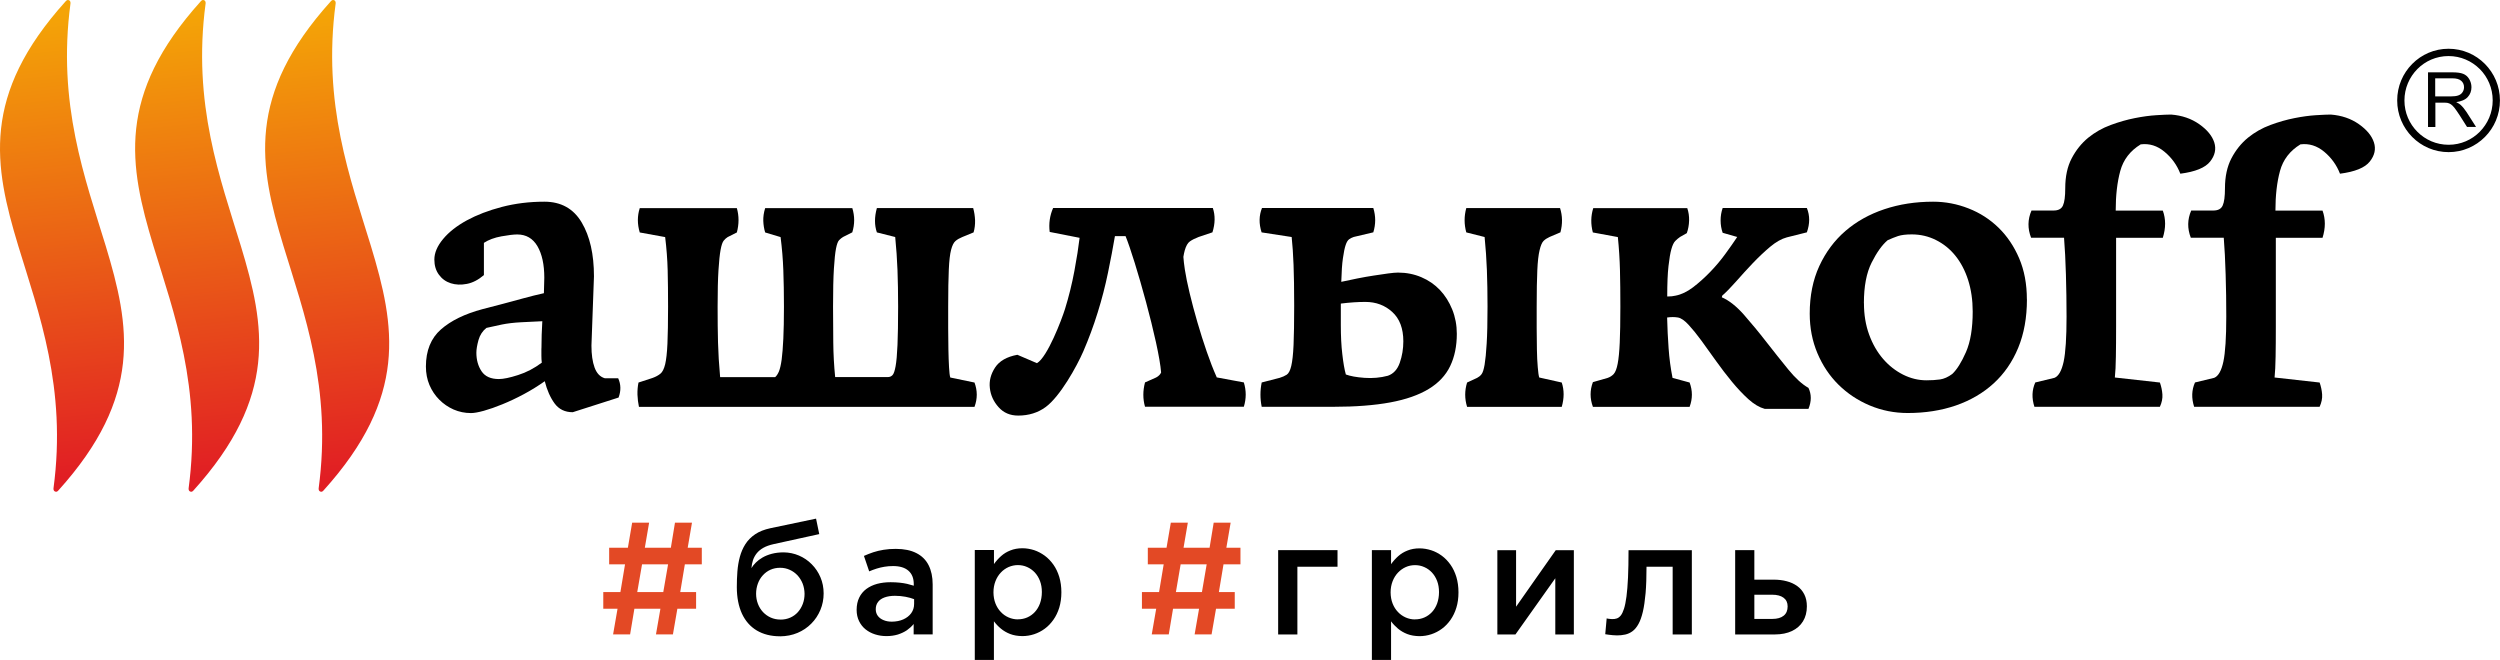
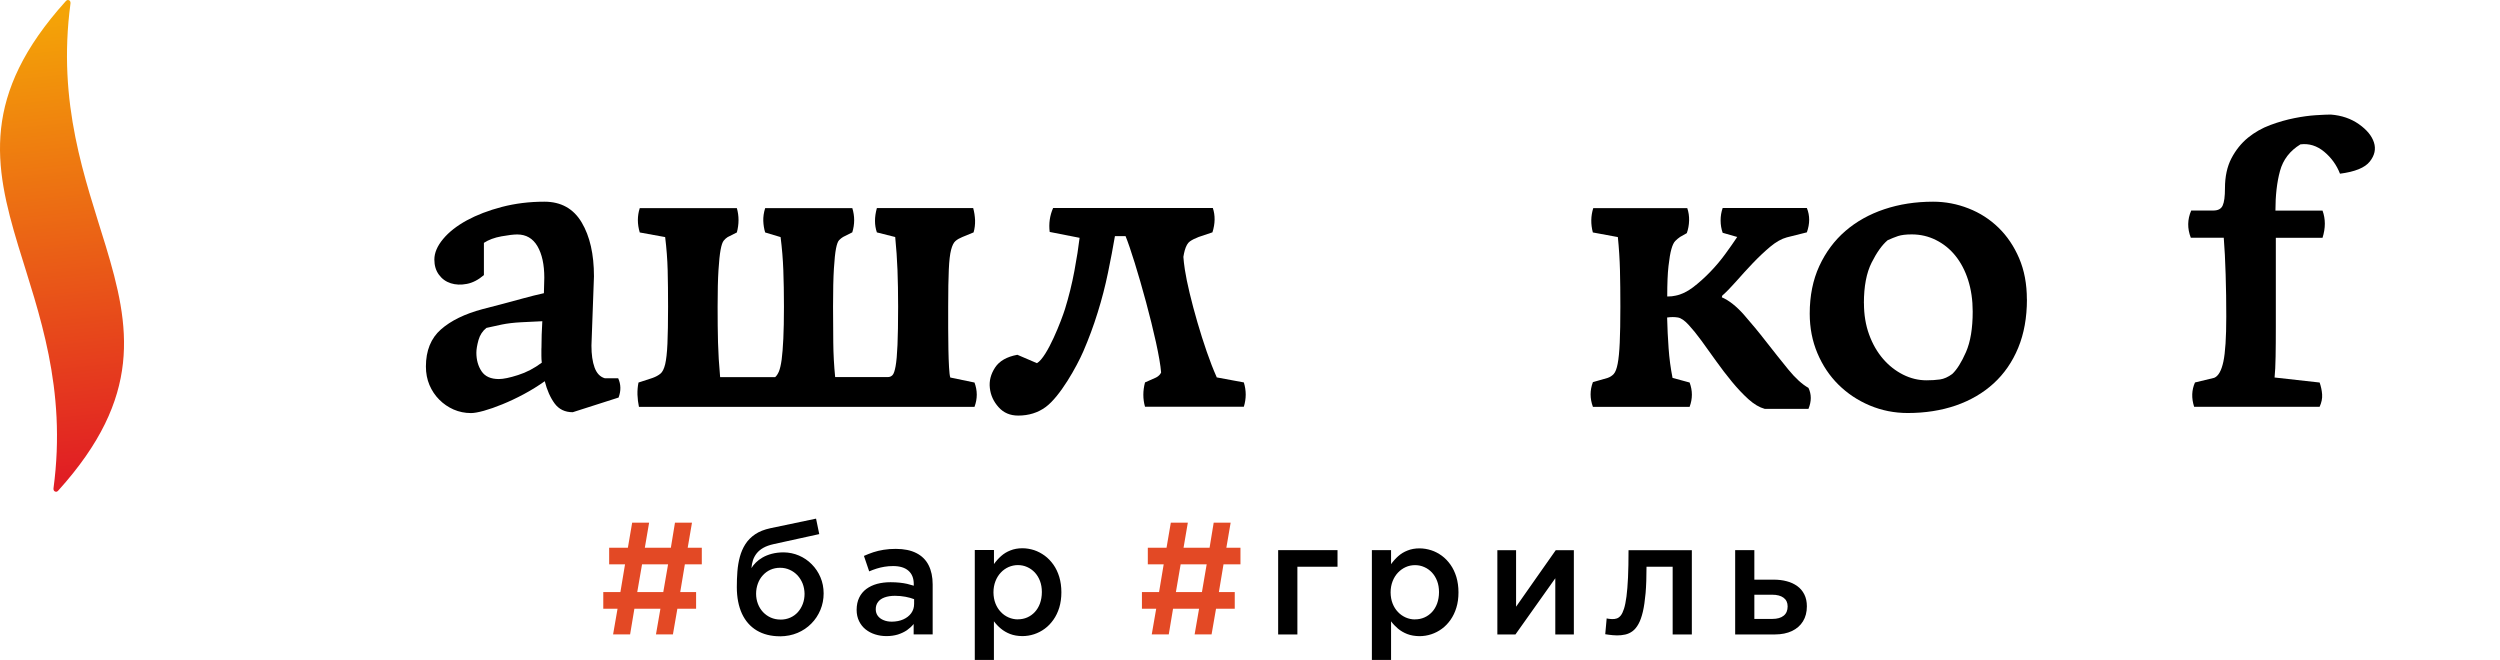
<svg xmlns="http://www.w3.org/2000/svg" xmlns:xlink="http://www.w3.org/1999/xlink" id="_Слой_1" data-name="Слой 1" viewBox="0 0 437.94 115.61">
  <defs>
    <style> .cls-1 { fill: #e34925; } .cls-2 { fill: url(#_Безымянный_градиент_3); } .cls-2, .cls-3, .cls-4 { fill-rule: evenodd; } .cls-3 { fill: url(#_Безымянный_градиент_3-3); } .cls-4 { fill: url(#_Безымянный_градиент_3-2); } </style>
    <linearGradient id="_Безымянный_градиент_3" data-name="Безымянный градиент 3" x1="53.16" y1="-95.95" x2="61.47" y2="-176.41" gradientTransform="translate(0 -93.1) scale(1 -1)" gradientUnits="userSpaceOnUse">
      <stop offset="0" stop-color="#f4a407" />
      <stop offset="1" stop-color="#e11e24" />
    </linearGradient>
    <linearGradient id="_Безымянный_градиент_3-2" data-name="Безымянный градиент 3" x1="6.7" y1="-95.95" x2="15.02" y2="-176.41" xlink:href="#_Безымянный_градиент_3" />
    <linearGradient id="_Безымянный_градиент_3-3" data-name="Безымянный градиент 3" x1="30.38" y1="-95.95" x2="38.69" y2="-176.41" xlink:href="#_Безымянный_градиент_3" />
  </defs>
  <path class="cls-1" d="m107.41,111.13h2.97l.75-4.5h4.56l-.78,4.5h2.97l.78-4.5h3.28v-2.91h-2.78l.81-4.86h2.97v-2.91h-2.47l.75-4.39h-2.98l-.72,4.39h-4.56l.75-4.39h-2.97l-.75,4.39h-3.28v2.91h2.78l-.81,4.86h-3v2.91h2.5l-.78,4.5Zm4.22-7.41l.84-4.86h4.56l-.84,4.86h-4.56Z" />
  <path d="m307.32,108.4v-4.22h3.11c.87,0,1.54.18,2.01.53.47.35.71.85.71,1.52,0,.71-.23,1.26-.7,1.63-.46.37-1.12.56-1.97.56h-3.17Zm-3.36,2.74h6.97c1.15,0,2.15-.21,2.98-.6.83-.4,1.48-.96,1.93-1.7.45-.73.68-1.61.68-2.63,0-.8-.15-1.5-.45-2.09-.3-.59-.7-1.07-1.23-1.45-.53-.38-1.14-.67-1.85-.85-.7-.19-1.47-.28-2.31-.28h-3.36v-5.17h-3.36v14.76Zm-20.79.17c.54,0,1.05-.04,1.52-.15.46-.1.9-.3,1.29-.59.39-.29.74-.71,1.04-1.26.31-.55.56-1.27.77-2.15.21-.89.36-1.97.48-3.27.11-1.3.16-2.83.16-4.61h4.58v11.86h3.36v-14.76h-11.09c0,1.86-.03,3.47-.09,4.79-.07,1.33-.15,2.45-.27,3.33-.12.89-.26,1.6-.43,2.13-.17.53-.36.93-.57,1.19-.21.26-.45.44-.7.52-.25.08-.52.12-.8.11-.08,0-.17,0-.3-.02-.12,0-.24-.02-.37-.04-.12-.02-.22-.04-.3-.06l-.25,2.77c.17.03.38.06.61.09.24.03.48.06.72.08.24.02.45.03.63.03Zm-20.87-.17h3.17l6.98-9.84v9.84h3.25v-14.76h-3.17c-1.17,1.65-2.33,3.3-3.48,4.95-1.16,1.65-2.31,3.3-3.47,4.95v-9.9h-3.28v14.76Zm-14.42-2.63c-.58,0-1.12-.12-1.63-.34-.51-.23-.97-.54-1.36-.96-.4-.41-.71-.91-.94-1.49-.23-.58-.34-1.23-.35-1.94,0-.72.12-1.37.35-1.96.23-.59.54-1.09.94-1.51.4-.42.85-.74,1.36-.97.51-.23,1.05-.34,1.63-.34s1.11.11,1.62.34c.51.22.95.54,1.34.95.38.41.69.91.91,1.49.22.58.33,1.23.33,1.94,0,.74-.12,1.41-.33,2-.22.59-.52,1.09-.9,1.5-.39.41-.83.73-1.34.95-.5.22-1.05.33-1.63.33Zm-7.56,7.1h3.36v-6.77c.34.46.75.89,1.21,1.28.47.39,1.01.71,1.63.95.62.24,1.33.36,2.14.37.7,0,1.39-.11,2.06-.33.67-.22,1.29-.54,1.86-.96.58-.42,1.08-.95,1.52-1.57.43-.62.78-1.33,1.02-2.13.25-.8.37-1.7.37-2.68,0-.99-.13-1.89-.37-2.7-.25-.81-.59-1.53-1.03-2.15-.44-.62-.95-1.15-1.52-1.57-.58-.42-1.2-.75-1.86-.96-.67-.21-1.35-.33-2.05-.33-.78,0-1.48.13-2.1.38-.62.24-1.16.57-1.63.99-.47.42-.89.89-1.25,1.4v-2.46h-3.36v19.24Zm-16.42-4.47h3.37v-11.86h7.03v-2.91h-10.4v14.76Z" />
  <path d="m178.31,108.5c-.57,0-1.12-.12-1.63-.34-.51-.22-.97-.54-1.36-.96-.4-.41-.71-.91-.94-1.49-.23-.58-.34-1.23-.35-1.94,0-.72.12-1.37.35-1.96.23-.59.54-1.09.94-1.51.39-.42.85-.74,1.36-.97.52-.22,1.06-.34,1.63-.34s1.11.11,1.62.34c.5.22.95.54,1.34.95.38.41.69.91.91,1.49.22.58.33,1.23.33,1.94,0,.74-.12,1.41-.33,2-.22.59-.52,1.09-.9,1.5-.38.41-.83.73-1.33.95-.5.22-1.05.33-1.63.33Zm-7.56,7.1h3.36v-6.77c.34.46.74.89,1.21,1.28.47.39,1.01.71,1.63.95.62.24,1.33.36,2.14.37.7,0,1.39-.11,2.06-.33.67-.22,1.29-.54,1.86-.96.58-.42,1.08-.95,1.52-1.57.44-.62.78-1.33,1.03-2.13.24-.8.37-1.7.37-2.68,0-.99-.13-1.89-.37-2.7-.25-.81-.59-1.53-1.03-2.15-.44-.62-.95-1.15-1.52-1.57-.58-.42-1.2-.75-1.86-.97-.67-.21-1.35-.33-2.05-.33-.78,0-1.48.13-2.1.38-.62.24-1.16.57-1.63.99-.47.42-.89.89-1.25,1.4v-2.46h-3.36v19.24Zm-10.62-9.81c0,.62-.17,1.16-.51,1.63-.34.46-.8.82-1.38,1.08-.58.26-1.25.39-2,.4-.53,0-1.02-.08-1.44-.26-.43-.17-.76-.41-1.01-.73-.25-.33-.38-.72-.38-1.19,0-.49.13-.92.4-1.27.26-.35.65-.62,1.15-.8s1.11-.28,1.81-.28c.66,0,1.27.06,1.85.17.57.11,1.08.25,1.51.42v.84Zm3.25,5.34v-8.75c0-1.32-.24-2.44-.71-3.37-.47-.93-1.19-1.64-2.14-2.12-.95-.49-2.15-.74-3.6-.74-.79,0-1.51.05-2.15.16-.64.1-1.24.25-1.8.43-.56.19-1.1.4-1.64.64l.92,2.71c.44-.19.88-.35,1.32-.49.44-.14.89-.24,1.36-.32.47-.08.98-.12,1.52-.12,1.17,0,2.07.28,2.68.82.62.54.93,1.32.93,2.34v.28c-.38-.12-.77-.23-1.16-.32-.4-.09-.83-.16-1.31-.21-.47-.05-1-.08-1.59-.08-.86,0-1.65.1-2.37.29-.72.2-1.35.5-1.89.9-.53.4-.95.9-1.24,1.51-.3.61-.44,1.31-.45,2.13,0,.76.15,1.42.43,1.99.28.57.66,1.06,1.14,1.44.49.39,1.04.68,1.67.88.63.2,1.29.3,1.99.3.74,0,1.41-.1,2-.28.59-.19,1.12-.44,1.58-.75.45-.32.85-.68,1.18-1.09v1.82h3.34Zm-26.74.34c1.11-.01,2.13-.21,3.06-.6.93-.39,1.74-.94,2.42-1.63.69-.69,1.21-1.49,1.59-2.39.38-.91.57-1.87.57-2.9,0-1.02-.19-1.96-.56-2.83-.37-.87-.88-1.63-1.53-2.28-.64-.65-1.39-1.16-2.23-1.52-.84-.36-1.74-.55-2.69-.56-.77,0-1.46.09-2.07.25-.61.16-1.15.38-1.62.65-.47.27-.86.57-1.18.89-.32.32-.58.65-.77.97.04-.49.13-.95.27-1.39.15-.44.37-.84.66-1.21.29-.36.68-.69,1.16-.96.48-.27,1.07-.48,1.78-.64l8.01-1.76-.56-2.71-8.01,1.68c-1.06.23-1.95.58-2.66,1.06-.71.48-1.28,1.06-1.71,1.73-.43.67-.75,1.42-.97,2.23-.22.81-.36,1.67-.43,2.56-.07.89-.1,1.8-.1,2.73,0,1.82.31,3.37.9,4.66.6,1.28,1.46,2.26,2.59,2.94,1.13.67,2.48,1.02,4.07,1.02Zm.06-2.94c-.61,0-1.17-.12-1.69-.35-.51-.23-.96-.55-1.35-.96-.38-.41-.68-.89-.89-1.44-.21-.55-.32-1.14-.32-1.77,0-.64.11-1.23.31-1.78.2-.55.49-1.04.87-1.45.37-.41.81-.74,1.32-.97.51-.23,1.08-.35,1.7-.35.62,0,1.18.12,1.7.36.52.23.97.56,1.36.97.38.42.68.9.9,1.45.21.55.32,1.14.33,1.78,0,.63-.1,1.22-.31,1.77-.2.54-.49,1.02-.86,1.44-.37.41-.81.73-1.33.96s-1.09.35-1.73.35Z" />
  <path class="cls-1" d="m201.77,111.13h2.97l.75-4.5h4.56l-.78,4.5h2.97l.78-4.5h3.28v-2.91h-2.78l.81-4.86h2.97v-2.91h-2.47l.75-4.39h-2.97l-.72,4.39h-4.56l.75-4.39h-2.98l-.75,4.39h-3.28v2.91h2.78l-.81,4.86h-3v2.91h2.5l-.78,4.5Zm4.22-7.41l.83-4.86h4.56l-.83,4.86h-4.56Z" />
-   <path d="m426.59,16.89h2.71c.57,0,1.03-.06,1.35-.18.33-.12.57-.31.74-.58.17-.26.25-.55.25-.86,0-.45-.16-.82-.49-1.11-.33-.3-.85-.44-1.55-.44h-3.01s0,3.17,0,3.17Zm7.8-4.8c-1.4-1.4-3.33-2.27-5.47-2.27-2.13,0-4.07.87-5.46,2.28-1.39,1.41-2.26,3.35-2.26,5.5,0,2.15.87,4.09,2.27,5.49,1.4,1.41,3.33,2.27,5.47,2.27,2.14,0,4.07-.87,5.46-2.28h0c1.39-1.41,2.26-3.35,2.26-5.5,0-2.15-.87-4.09-2.27-5.5Zm-5.47-3.55c2.49,0,4.74,1.01,6.37,2.65,1.63,1.64,2.64,3.9,2.64,6.4,0,2.5-1,4.76-2.63,6.4h0c-1.63,1.64-3.88,2.66-6.36,2.66-2.49,0-4.74-1.01-6.37-2.65-1.63-1.64-2.64-3.9-2.64-6.4,0-2.5,1-4.76,2.63-6.4h0c1.63-1.65,3.88-2.66,6.36-2.66Zm-3.59,13.7v-9.57s4.21,0,4.21,0c.85,0,1.5.08,1.94.26.44.17.79.47,1.06.91.26.44.4.92.4,1.44,0,.68-.22,1.25-.65,1.72-.43.47-1.11.76-2.02.89.33.16.58.32.76.47.37.34.71.76,1.05,1.27l1.66,2.6h-1.58s-1.26-1.99-1.26-1.99c-.37-.57-.67-1.01-.91-1.32-.24-.3-.45-.52-.64-.64-.19-.12-.38-.21-.57-.25-.14-.03-.38-.05-.7-.05h-1.46s0,4.26,0,4.26h-1.26Z" />
  <path d="m108.29,66.26c.49,1.08.51,2.2.07,3.38l-8.03,2.57c-1.36,0-2.42-.51-3.18-1.54-.75-1.03-1.33-2.33-1.72-3.89-1.17.83-2.4,1.59-3.69,2.28-1.29.69-2.53,1.27-3.73,1.76-1.19.49-2.28.87-3.25,1.14-.98.27-1.73.4-2.26.4-1.07,0-2.08-.21-3.03-.62-.95-.42-1.79-.99-2.52-1.73-.73-.73-1.3-1.59-1.72-2.57-.41-.98-.62-2.06-.62-3.23,0-2.79.88-4.96,2.63-6.5,1.75-1.54,4.19-2.73,7.3-3.56l3.65-.95c.92-.24,2.06-.55,3.4-.92,1.34-.37,2.57-.67,3.69-.92l.07-2.72c0-2.3-.4-4.14-1.2-5.51-.8-1.37-1.99-2.06-3.54-2.06-.63,0-1.56.11-2.77.33-1.22.22-2.24.6-3.07,1.14v5.65c-.98.83-1.97,1.35-2.99,1.54-1.02.2-1.96.16-2.81-.11-.85-.27-1.55-.77-2.08-1.5-.54-.73-.8-1.62-.8-2.65,0-1.18.51-2.37,1.53-3.6,1.02-1.23,2.41-2.31,4.16-3.27,1.75-.95,3.8-1.74,6.13-2.35,2.34-.61,4.82-.92,7.45-.92,2.92,0,5.1,1.21,6.54,3.64,1.44,2.42,2.15,5.57,2.15,9.44l-.44,12.12c0,1.57.18,2.85.55,3.86.37,1,.96,1.63,1.79,1.87h2.34Zm-13.44-5.22c0-.83.01-1.64.04-2.42.02-.78.06-1.57.11-2.35-1.12.05-2.35.11-3.69.18-1.34.07-2.47.21-3.4.4l-2.7.59c-.68.54-1.14,1.25-1.39,2.13-.24.88-.37,1.62-.37,2.2,0,1.27.3,2.36.91,3.27.61.91,1.62,1.36,3.03,1.36.78,0,1.9-.23,3.36-.7,1.46-.46,2.85-1.19,4.16-2.17-.05-.39-.07-.81-.07-1.25v-1.25Z" />
  <path d="m149.3,36.44c.44,1.42.44,2.84,0,4.26l-1.61.81c-.24.15-.48.33-.69.55-.22.22-.4.71-.55,1.47-.15.76-.27,1.94-.37,3.53-.1,1.59-.15,3.81-.15,6.65,0,2.16.01,4.25.04,6.28.02,2.03.13,4.05.33,6.06h9.27c.29,0,.55-.11.77-.33.22-.22.4-.75.55-1.58.15-.83.26-2.07.33-3.71.07-1.64.11-3.88.11-6.72,0-2.35-.04-4.48-.11-6.39-.07-1.91-.21-3.84-.4-5.8l-3.21-.81c-.44-1.27-.44-2.69,0-4.26h16.87c.19.69.3,1.4.33,2.13.02.73-.06,1.44-.26,2.13l-1.97.81c-.49.2-.89.43-1.2.7-.32.27-.57.78-.77,1.54-.2.76-.33,1.91-.4,3.45-.07,1.54-.11,3.71-.11,6.5v3.75c0,1.32.01,2.57.04,3.75.02,1.18.06,2.22.11,3.12.05.91.12,1.5.22,1.8l4.24.88c.53,1.42.53,2.84,0,4.26h-58.78c-.15-.69-.23-1.4-.26-2.13-.02-.73.04-1.44.18-2.13l2.48-.81c.53-.19.99-.44,1.35-.73.37-.29.64-.85.84-1.65.19-.81.33-2.01.4-3.6.07-1.59.11-3.76.11-6.5,0-2.35-.02-4.48-.07-6.39-.05-1.91-.2-3.84-.44-5.8l-4.45-.81c-.44-1.47-.44-2.89,0-4.26h17.01c.39,1.37.39,2.79,0,4.26l-1.61.81c-.24.15-.48.36-.69.62-.22.27-.4.81-.55,1.62-.15.81-.27,2-.37,3.56-.1,1.57-.15,3.7-.15,6.39,0,2.35.02,4.45.07,6.28.05,1.84.17,3.86.37,6.06h9.64c.24-.2.46-.53.66-.99.19-.47.35-1.16.48-2.09.12-.93.22-2.14.29-3.64.07-1.49.11-3.37.11-5.62s-.04-4.48-.11-6.39c-.07-1.91-.23-3.84-.48-5.8l-2.7-.81c-.2-.64-.3-1.31-.33-2.02-.02-.71.08-1.46.33-2.24h15.26Z" />
-   <path d="m221,40.7c-.49-1.52-.46-2.94.07-4.26h19.5c.44,1.42.44,2.84,0,4.26l-3.43.81c-.29.1-.56.23-.8.4-.24.17-.45.51-.62,1.03-.17.51-.33,1.27-.47,2.28-.15,1-.24,2.39-.29,4.15.88-.19,1.81-.39,2.81-.59,1-.2,1.96-.37,2.89-.51.92-.15,1.76-.27,2.52-.37.75-.1,1.32-.15,1.72-.15,1.46,0,2.82.27,4.09.81,1.27.54,2.35,1.29,3.25,2.24.9.95,1.62,2.09,2.16,3.42.53,1.32.8,2.74.8,4.26,0,2.15-.39,4.04-1.17,5.66-.78,1.62-2.03,2.95-3.76,4-1.73,1.05-3.97,1.84-6.72,2.35-2.75.51-6.07.77-9.97.77h-12.56c-.29-1.42-.29-2.84,0-4.26l3.14-.81c.49-.15.9-.33,1.24-.55.34-.22.61-.73.8-1.54.19-.81.33-2.03.4-3.67.07-1.64.11-3.93.11-6.87s-.04-5.33-.11-7.16c-.07-1.84-.18-3.46-.33-4.88l-5.26-.81Zm18.18,12.19c-.63,0-1.31.02-2.04.07-.73.05-1.48.12-2.26.22v3.75c0,1.91.08,3.61.26,5.11.17,1.49.37,2.68.62,3.56.78.29,1.87.49,3.28.59,1.41.1,2.78-.02,4.09-.37.97-.34,1.67-1.1,2.08-2.28.41-1.17.62-2.42.62-3.75,0-2.25-.65-3.97-1.94-5.14-1.29-1.18-2.86-1.76-4.71-1.76Zm34.1-16.45c.44,1.37.46,2.79.07,4.26l-1.9.81c-.44.2-.79.43-1.06.7-.27.27-.5.81-.69,1.62-.2.81-.33,1.98-.4,3.53-.07,1.54-.11,3.66-.11,6.35v3.75c0,1.32.01,2.57.04,3.75.02,1.18.07,2.22.15,3.12.07.91.16,1.5.26,1.8l3.94.88c.44,1.32.44,2.74,0,4.26h-16.58c-.44-1.42-.44-2.84,0-4.26l1.75-.81c.29-.15.55-.35.77-.63.22-.27.4-.83.55-1.69.14-.86.27-2.08.36-3.67.1-1.59.15-3.76.15-6.5,0-2.35-.04-4.48-.11-6.39-.07-1.91-.21-3.84-.4-5.8l-3.21-.81c-.39-1.42-.39-2.84,0-4.26h16.43Z" />
  <path d="m295.56,36.44c.24.69.35,1.42.33,2.2-.02.78-.16,1.52-.4,2.2l-1.17.66c-.29.2-.57.43-.84.7-.27.27-.5.75-.69,1.43-.2.69-.36,1.68-.51,2.98-.15,1.3-.22,3.07-.22,5.33.58,0,1.07-.05,1.46-.15,1.02-.2,2.04-.69,3.07-1.47,1.02-.78,2.02-1.68,2.99-2.68.97-1,1.86-2.06,2.66-3.16.8-1.1,1.5-2.09,2.08-2.97l-2.55-.73c-.24-.69-.36-1.41-.36-2.17s.12-1.48.36-2.17h14.75c.54,1.32.54,2.74,0,4.26l-3.51.88c-.93.25-1.9.8-2.92,1.65-1.02.86-2.04,1.82-3.07,2.9-1.02,1.08-1.99,2.14-2.92,3.2-.93,1.05-1.73,1.87-2.41,2.46l-.07.29c1.26.54,2.55,1.56,3.87,3.05,1.31,1.5,2.63,3.08,3.94,4.78,1.32,1.69,2.59,3.29,3.83,4.81,1.24,1.52,2.42,2.6,3.54,3.23.54,1.13.54,2.35,0,3.67h-7.67c-.92-.25-1.87-.81-2.85-1.69-.97-.88-1.93-1.9-2.88-3.05-.95-1.15-1.87-2.36-2.78-3.63-.9-1.27-1.75-2.46-2.56-3.56-.8-1.1-1.56-2.03-2.26-2.79-.7-.76-1.33-1.19-1.86-1.28-.58-.1-1.22-.1-1.9,0,.05,1.86.13,3.66.26,5.4.12,1.74.35,3.47.69,5.18l2.99.81c.53,1.42.53,2.84,0,4.26h-16.94c-.54-1.47-.54-2.91,0-4.33l2.56-.73c.44-.15.8-.38,1.09-.7.29-.32.52-.92.69-1.8.17-.88.29-2.11.36-3.67.07-1.57.11-3.67.11-6.32,0-2.35-.02-4.48-.07-6.39-.05-1.91-.17-3.84-.37-5.8l-4.38-.81c-.39-1.47-.36-2.89.07-4.26h16.43Z" />
  <path d="m355.07,52.45c0,3.18-.51,6.01-1.53,8.48-1.02,2.47-2.46,4.55-4.31,6.24-1.85,1.69-4.05,2.97-6.61,3.86-2.56.88-5.37,1.32-8.43,1.32-2.34,0-4.55-.44-6.65-1.32-2.09-.88-3.92-2.1-5.48-3.64-1.56-1.54-2.79-3.38-3.69-5.51-.9-2.13-1.35-4.44-1.35-6.94,0-3.13.56-5.91,1.68-8.34,1.12-2.42,2.64-4.47,4.56-6.13,1.92-1.66,4.2-2.94,6.83-3.82,2.63-.88,5.48-1.32,8.54-1.32,2.14,0,4.21.39,6.21,1.18,2,.78,3.75,1.91,5.26,3.38,1.51,1.47,2.71,3.26,3.61,5.36.9,2.11,1.35,4.5,1.35,7.2Zm-28.55.66c0,2.01.3,3.85.91,5.51.61,1.67,1.43,3.08,2.45,4.26,1.02,1.18,2.19,2.09,3.5,2.75,1.32.66,2.68.99,4.09.99.88,0,1.67-.05,2.37-.15.7-.1,1.42-.42,2.15-.96.83-.78,1.63-2.07,2.41-3.85.78-1.79,1.17-4.15,1.17-7.09,0-2.01-.27-3.84-.8-5.51-.53-1.66-1.28-3.08-2.23-4.26-.95-1.18-2.08-2.09-3.4-2.75-1.31-.66-2.73-.99-4.24-.99-1.02,0-1.83.1-2.41.29-.58.2-1.19.44-1.82.73-.98.83-1.91,2.14-2.81,3.93-.9,1.79-1.35,4.15-1.35,7.09Z" />
-   <path d="m378.36,67c.24.69.39,1.38.44,2.09.05.71-.1,1.43-.44,2.17h-21.98c-.49-1.52-.44-2.94.15-4.26l3.36-.81c.73-.3,1.26-1.24,1.61-2.83.34-1.59.51-4.22.51-7.9,0-2.5-.04-4.96-.11-7.38-.07-2.42-.18-4.57-.33-6.43h-5.77c-.63-1.62-.61-3.21.07-4.77h3.87c.83,0,1.38-.29,1.64-.88.27-.59.4-1.59.4-3.01,0-2.06.37-3.81,1.13-5.25.75-1.44,1.72-2.64,2.88-3.6,1.17-.95,2.48-1.7,3.95-2.24,1.46-.54,2.87-.94,4.24-1.21,1.36-.27,2.62-.44,3.76-.51,1.14-.07,2.01-.11,2.59-.11,1.9.15,3.54.71,4.93,1.69,1.39.98,2.26,2.05,2.63,3.2.36,1.15.12,2.27-.73,3.34-.85,1.08-2.59,1.79-5.22,2.13-.59-1.52-1.51-2.8-2.78-3.85-1.26-1.05-2.65-1.48-4.16-1.29-1.85,1.13-3.04,2.68-3.58,4.66-.54,1.98-.8,4.3-.8,6.94h8.25c.54,1.47.54,3.06,0,4.77h-8.18v15.5c0,2.06-.01,3.83-.04,5.33-.02,1.5-.08,2.71-.18,3.64l7.89.88Z" />
  <path d="m406.34,67c.24.69.39,1.38.44,2.09.05.71-.1,1.43-.44,2.17h-21.98c-.49-1.52-.44-2.94.15-4.26l3.36-.81c.73-.3,1.27-1.24,1.61-2.83.34-1.59.51-4.22.51-7.9,0-2.5-.03-4.96-.11-7.38-.07-2.42-.18-4.57-.33-6.43h-5.77c-.63-1.62-.61-3.21.07-4.77h3.87c.83,0,1.38-.29,1.64-.88.27-.59.4-1.59.4-3.01,0-2.06.38-3.81,1.13-5.25.75-1.44,1.72-2.64,2.88-3.6,1.17-.95,2.48-1.7,3.94-2.24,1.46-.54,2.87-.94,4.24-1.21,1.36-.27,2.62-.44,3.76-.51,1.14-.07,2.01-.11,2.59-.11,1.9.15,3.54.71,4.93,1.69,1.39.98,2.26,2.05,2.63,3.2.37,1.15.12,2.27-.73,3.34-.85,1.08-2.59,1.79-5.22,2.13-.59-1.52-1.51-2.8-2.77-3.85-1.27-1.05-2.65-1.48-4.16-1.29-1.85,1.13-3.04,2.68-3.58,4.66-.54,1.98-.8,4.3-.8,6.94h8.25c.54,1.47.54,3.06,0,4.77h-8.18v15.5c0,2.06-.01,3.83-.04,5.33-.02,1.5-.09,2.71-.18,3.64l7.89.88Z" />
-   <path class="cls-2" d="m58.8.6c-2.36,17.63,2.58,30.7,6.17,42.48,4.28,14.1,6.54,26.4-8.3,42.84-.18.2-.35.3-.61.17-.19-.1-.26-.31-.24-.54,2.36-17.63-2.58-30.7-6.17-42.48-4.28-14.1-6.54-26.4,8.3-42.84.18-.2.35-.3.61-.18.19.1.26.31.24.54Z" />
  <path class="cls-4" d="m12.35.6c-2.36,17.63,2.58,30.7,6.17,42.48,4.28,14.1,6.54,26.4-8.3,42.84-.18.2-.35.3-.61.17-.19-.1-.26-.31-.24-.54,2.36-17.63-2.58-30.7-6.17-42.48C-1.07,28.97-3.33,16.67,11.5.23c.18-.2.35-.3.61-.18.19.1.26.31.24.54Z" />
-   <path class="cls-3" d="m36.02.6c-2.36,17.63,2.58,30.7,6.17,42.48,4.28,14.1,6.54,26.4-8.3,42.84-.18.2-.35.3-.61.17-.19-.1-.26-.31-.24-.54,2.36-17.63-2.58-30.7-6.17-42.48C22.6,28.97,20.34,16.67,35.17.23c.18-.2.35-.3.61-.18.19.1.26.31.24.54Z" />
  <path d="m197.16,41.36h-1.85c-.33,1.96-.74,4.1-1.22,6.43-.48,2.33-1.08,4.65-1.81,6.98-.72,2.33-1.56,4.58-2.5,6.76-1.16,2.67-4.07,7.91-6.6,9.77-1.36,1-2.97,1.5-4.82,1.5-1.41,0-2.56-.49-3.43-1.47-.88-.98-1.39-2.09-1.53-3.34-.15-1.25.16-2.45.91-3.6.75-1.15,2.06-1.9,3.91-2.24l3.43,1.47c1.84-1.06,4.34-7.65,4.91-9.48.68-2.2,1.23-4.43,1.65-6.68.42-2.25.72-4.19.91-5.8l-5.24-1.03c-.18-1.47.02-2.87.6-4.19h27.98c.44,1.32.41,2.74-.07,4.26l-2.41.81c-.63.24-1.14.5-1.53.77-.39.27-.69.8-.91,1.58-.09.32-.17.7-.24,1.14.04.62.13,1.37.26,2.24.67,4.42,3.33,13.85,5.54,18.75.02.04.03.08.04.12l4.75.88c.44,1.42.44,2.84,0,4.26h-17.31c-.39-1.37-.39-2.79,0-4.26l1.83-.81c.34-.15.62-.37.84-.66.05-.07.1-.16.15-.26-.37-5.03-4.61-19.98-6.23-23.9Z" />
</svg>